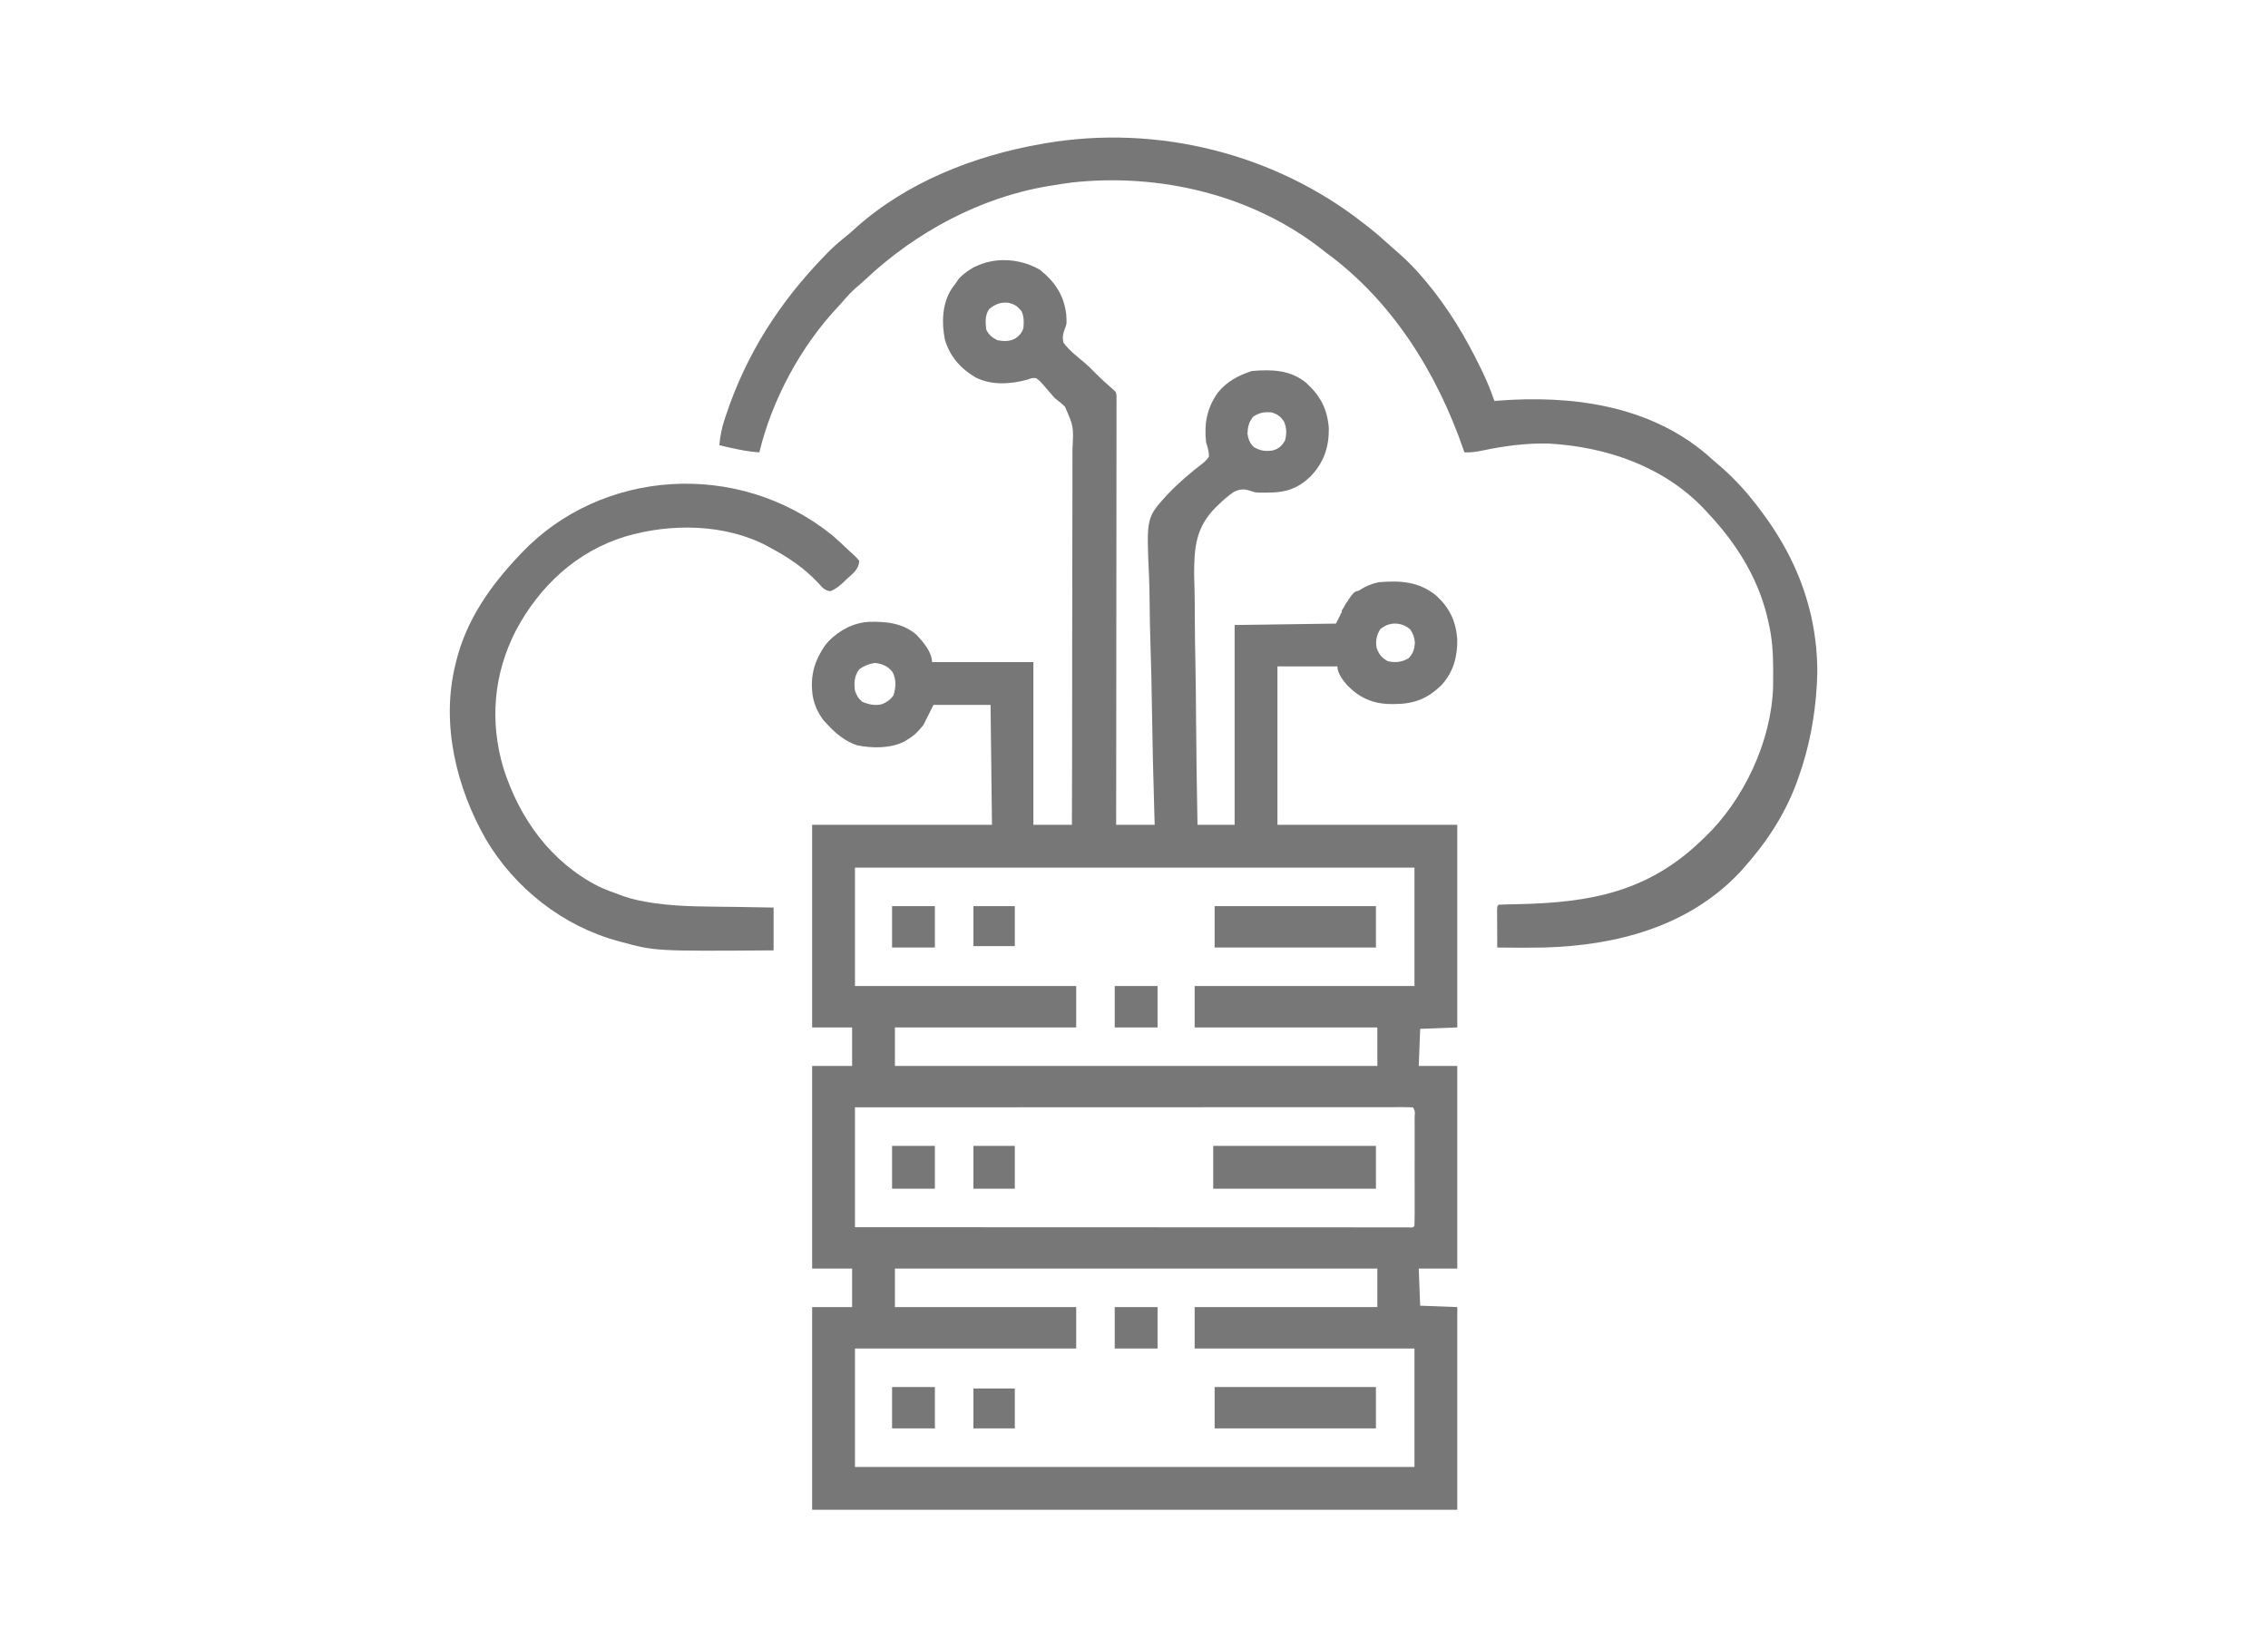
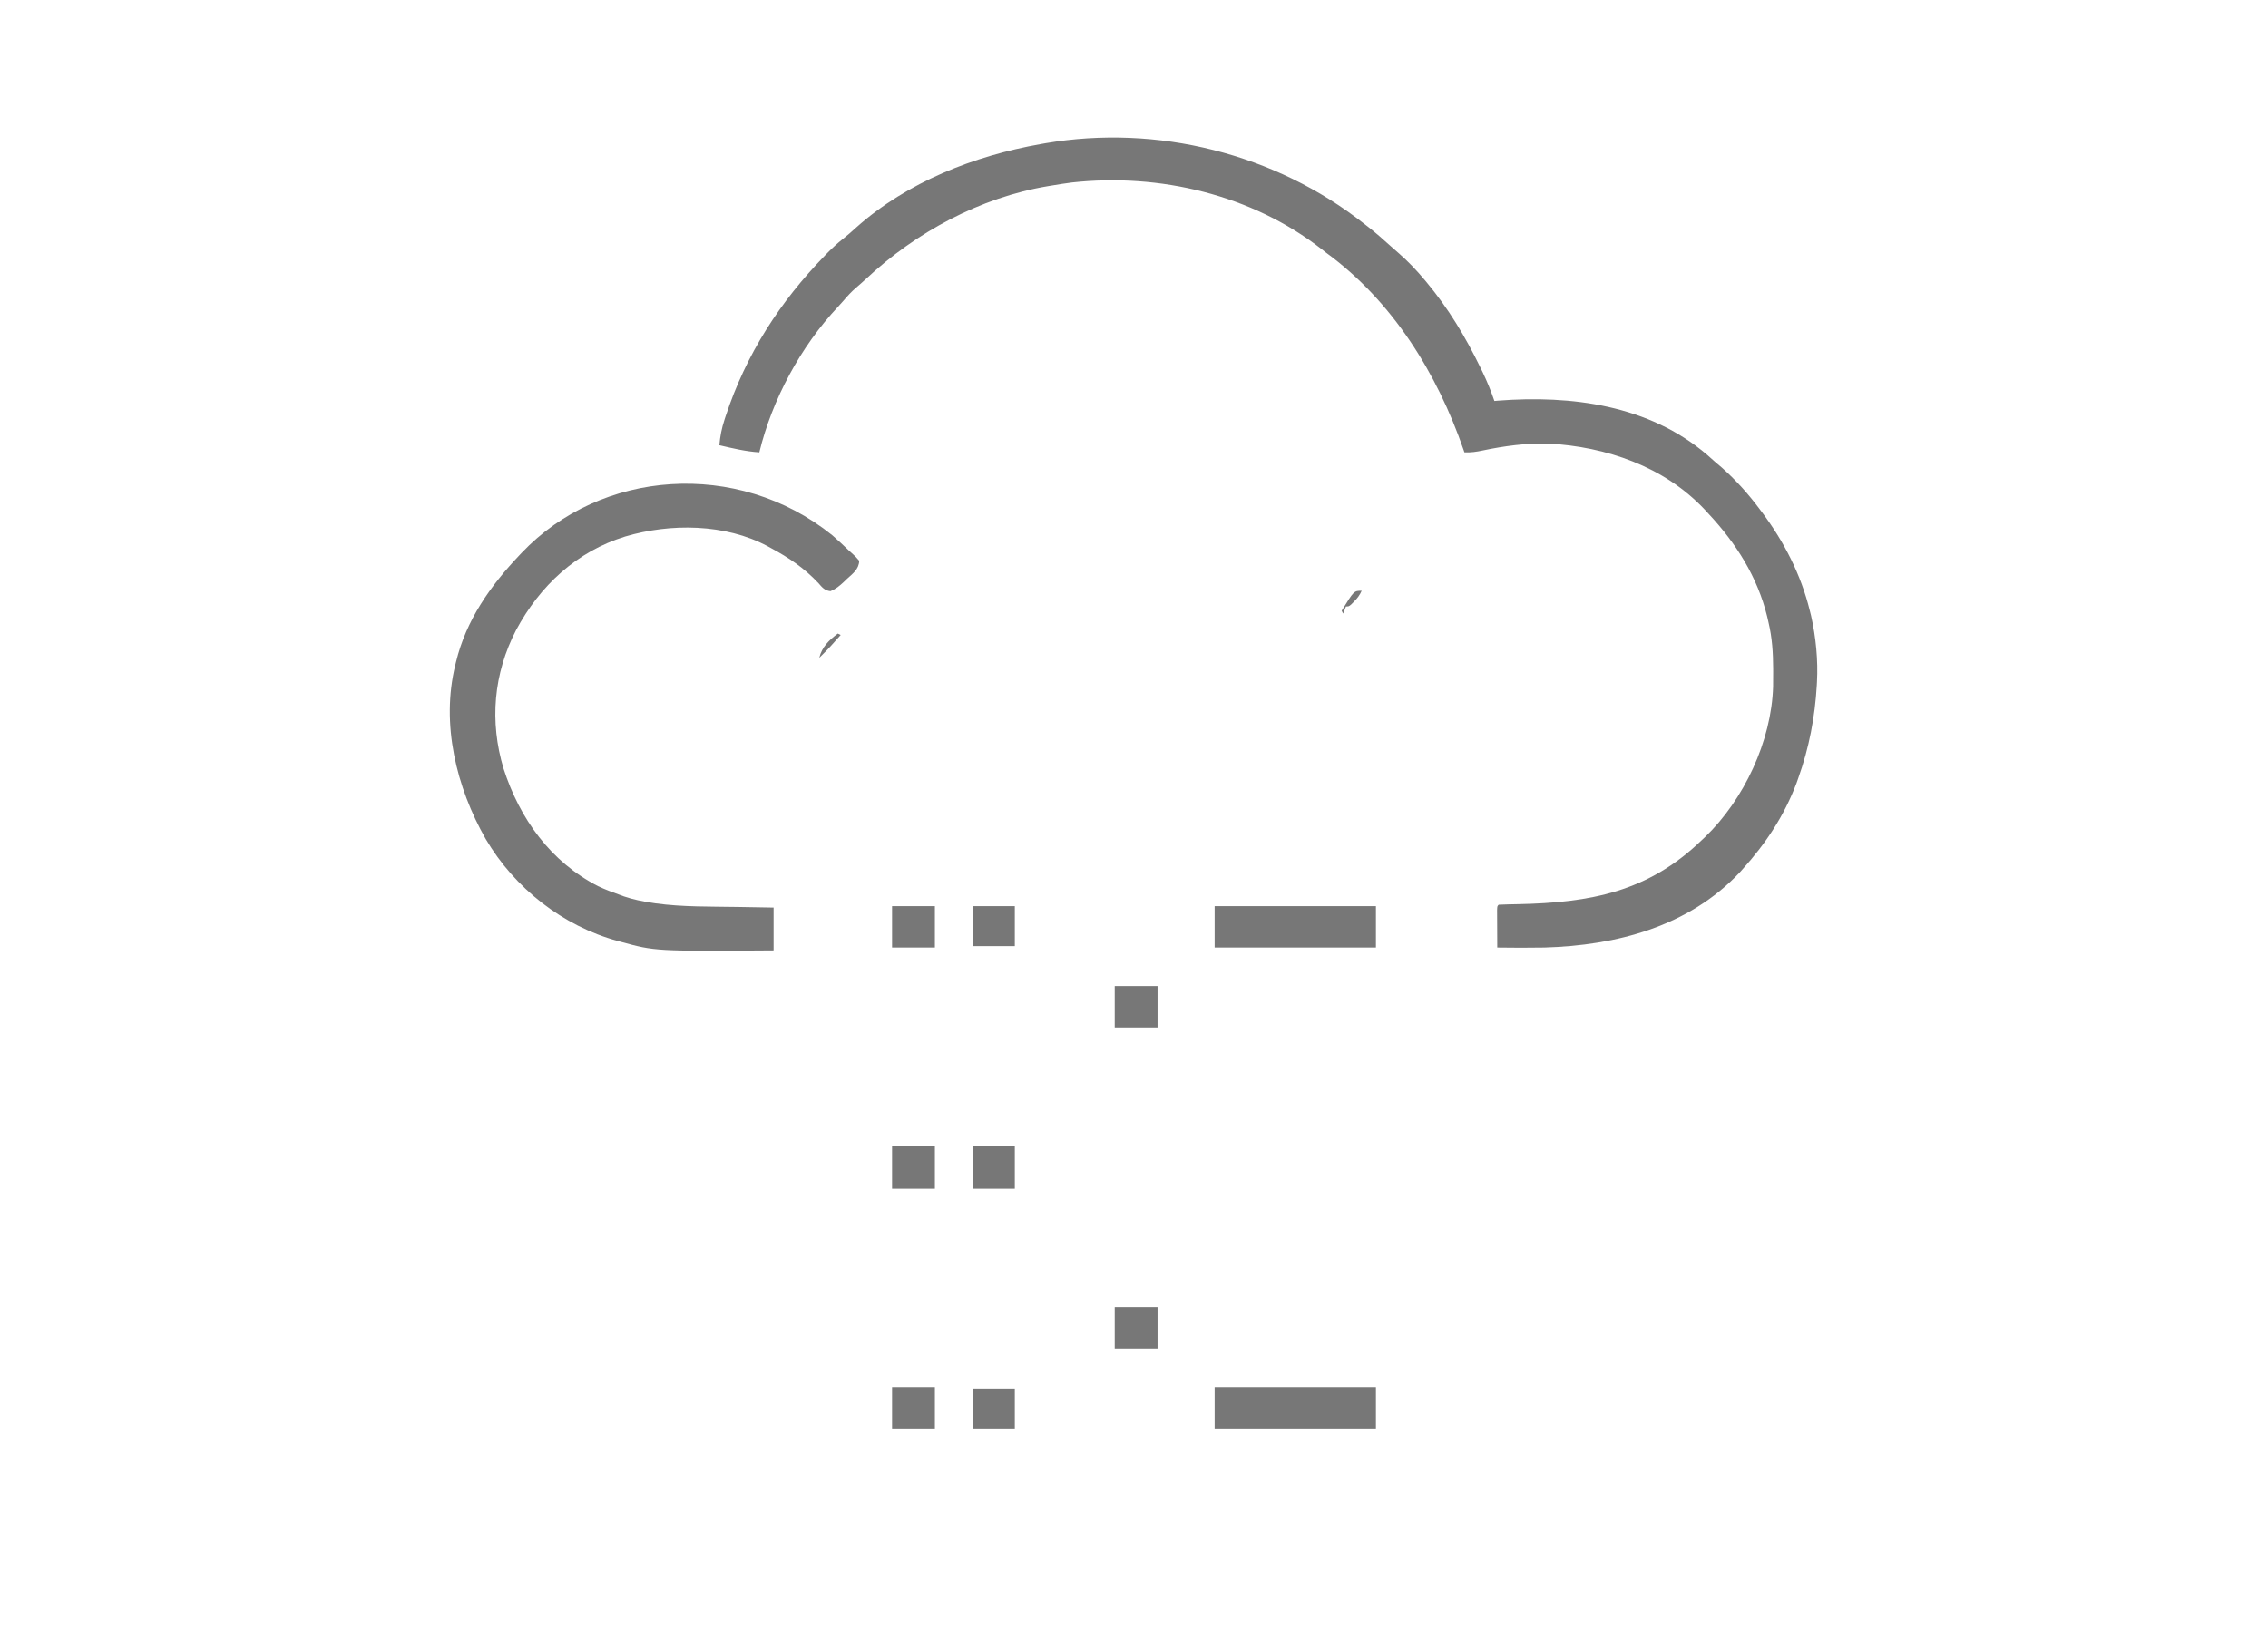
<svg xmlns="http://www.w3.org/2000/svg" version="1.1" width="1589" height="1155">
-   <path d="M0 0 C10.569 8.304 16.909 17.718 18.625 31.062 C19.07 37.961 19.07 37.961 17.574 41.664 C16.309 45.289 15.906 47.251 16.625 51.062 C20.656 56.605 26.255 60.884 31.486 65.243 C34.22 67.569 36.693 70.044 39.188 72.625 C42.668 76.153 46.26 79.473 50.031 82.688 C53.591 85.758 53.591 85.758 53.873 88.254 C53.873 89.173 53.872 90.093 53.871 91.041 C53.875 92.1 53.879 93.16 53.883 94.251 C53.877 95.424 53.872 96.597 53.866 97.806 C53.867 99.045 53.869 100.284 53.871 101.561 C53.873 105.011 53.867 108.461 53.857 111.911 C53.849 115.628 53.851 119.344 53.853 123.06 C53.854 129.503 53.848 135.946 53.836 142.388 C53.82 151.703 53.815 161.018 53.812 170.333 C53.808 185.445 53.795 200.557 53.776 215.669 C53.758 230.352 53.743 245.034 53.735 259.717 C53.734 260.621 53.734 261.526 53.733 262.458 C53.731 266.995 53.728 271.533 53.726 276.071 C53.705 313.735 53.669 351.399 53.625 389.062 C62.535 389.062 71.445 389.062 80.625 389.062 C80.541 386.391 80.456 383.719 80.369 380.966 C79.588 355.639 79.025 330.314 78.656 304.978 C78.461 291.955 78.197 278.941 77.758 265.923 C77.376 254.557 77.134 243.198 77.05 231.825 C77.001 225.816 76.889 219.826 76.607 213.823 C74.804 173.836 74.804 173.836 89.408 157.747 C94.472 152.415 99.823 147.515 105.472 142.811 C106.339 142.085 107.206 141.358 108.099 140.61 C109.752 139.255 111.436 137.938 113.153 136.666 C115.383 134.895 117.093 133.466 118.625 131.062 C118.704 127.449 117.716 124.471 116.625 121.062 C115.174 108.091 117.242 96.877 124.941 86.125 C131.336 78.291 139.124 74.229 148.625 71.062 C162.471 69.892 175.546 70.177 186.715 79.305 C196.692 88.486 201.538 97.463 202.625 111.062 C202.771 124.665 199.028 135.45 189.555 145.191 C180.825 153.45 172.325 156.241 160.562 156.25 C159.767 156.262 158.971 156.274 158.15 156.287 C151.31 156.304 151.31 156.304 148.232 155.22 C143.498 153.619 140.715 153.532 136.16 155.75 C132.12 158.417 128.592 161.574 125.122 164.937 C124.492 165.546 123.861 166.156 123.212 166.784 C109.485 180.628 108.232 194.788 108.261 213.581 C108.315 217.956 108.447 222.328 108.584 226.701 C108.733 232.427 108.719 238.153 108.725 243.881 C108.758 254.682 108.934 265.475 109.163 276.273 C109.417 288.585 109.509 300.896 109.589 313.21 C109.757 338.498 110.129 363.779 110.625 389.062 C119.205 389.062 127.785 389.062 136.625 389.062 C136.625 342.863 136.625 296.663 136.625 249.062 C171.77 248.567 171.77 248.567 207.625 248.062 C209.935 243.442 212.245 238.822 214.625 234.062 C220.267 226.097 227.96 221.093 237.625 219.062 C252.648 217.793 265.731 218.557 277.816 228.406 C287.298 237.089 291.598 246.212 292.625 259.062 C292.755 271.182 289.954 282.025 281.625 291.062 C271.806 300.821 262.066 304.462 248.312 304.438 C247.386 304.436 246.46 304.434 245.506 304.433 C233.146 304.211 223.936 299.931 215.305 291.07 C212.384 287.579 208.625 282.771 208.625 278.062 C194.765 278.062 180.905 278.062 166.625 278.062 C166.625 314.692 166.625 351.322 166.625 389.062 C208.205 389.062 249.785 389.062 292.625 389.062 C292.625 435.923 292.625 482.783 292.625 531.062 C284.045 531.393 275.465 531.722 266.625 532.062 C266.295 540.643 265.965 549.222 265.625 558.062 C274.535 558.062 283.445 558.062 292.625 558.062 C292.625 604.923 292.625 651.783 292.625 700.062 C283.715 700.062 274.805 700.062 265.625 700.062 C265.955 708.643 266.285 717.222 266.625 726.062 C275.205 726.393 283.785 726.722 292.625 727.062 C292.625 773.923 292.625 820.783 292.625 869.062 C143.465 869.062 -5.695 869.062 -159.375 869.062 C-159.375 822.202 -159.375 775.342 -159.375 727.062 C-150.135 727.062 -140.895 727.062 -131.375 727.062 C-131.375 718.153 -131.375 709.242 -131.375 700.062 C-140.615 700.062 -149.855 700.062 -159.375 700.062 C-159.375 653.202 -159.375 606.342 -159.375 558.062 C-150.135 558.062 -140.895 558.062 -131.375 558.062 C-131.375 549.153 -131.375 540.242 -131.375 531.062 C-140.615 531.062 -149.855 531.062 -159.375 531.062 C-159.375 484.202 -159.375 437.342 -159.375 389.062 C-117.795 389.062 -76.215 389.062 -33.375 389.062 C-33.705 361.342 -34.035 333.623 -34.375 305.062 C-47.575 305.062 -60.775 305.062 -74.375 305.062 C-76.685 309.683 -78.995 314.303 -81.375 319.062 C-85.161 323.606 -87.068 325.888 -91.75 328.812 C-92.645 329.385 -93.539 329.957 -94.461 330.547 C-104.293 335.66 -117.122 335.5 -127.844 333.375 C-136.096 330.593 -142.515 325.398 -148.375 319.062 C-149.2 318.196 -150.025 317.33 -150.875 316.438 C-155.754 310.462 -158.963 302.745 -159.375 295.062 C-159.425 294.231 -159.476 293.4 -159.527 292.543 C-159.956 280.297 -155.698 269.837 -147.78 260.543 C-140.175 252.528 -130.244 247.334 -119.258 246.828 C-107.265 246.538 -95.55 247.726 -86.137 256.039 C-81.631 260.842 -75.375 268.116 -75.375 275.062 C-51.945 275.062 -28.515 275.062 -4.375 275.062 C-4.375 312.683 -4.375 350.303 -4.375 389.062 C4.535 389.062 13.445 389.062 22.625 389.062 C22.746 352.705 22.816 316.347 22.805 279.989 C22.803 275.693 22.802 271.398 22.802 267.102 C22.802 265.819 22.802 265.819 22.802 264.511 C22.801 250.677 22.839 236.844 22.892 223.01 C22.945 208.808 22.956 194.606 22.929 180.404 C22.913 171.645 22.93 162.888 22.989 154.129 C23.026 148.117 23.022 142.106 22.987 136.094 C22.968 132.628 22.967 129.165 23.014 125.7 C23.853 109.972 23.853 109.972 17.777 96.11 C15.554 93.875 13.132 91.968 10.625 90.062 C9.353 88.671 8.108 87.254 6.918 85.793 C6.394 85.195 5.87 84.598 5.33 83.982 C4.285 82.789 3.254 81.582 2.236 80.365 C0.53 78.364 0.53 78.364 -2.375 76.062 C-5.35 75.9 -5.35 75.9 -8.375 77.062 C-20.288 80.31 -33.479 81.254 -44.801 75.602 C-55.448 69.236 -62.766 61.091 -66.375 49.062 C-68.742 36.896 -68.375 23.75 -61.438 13.125 C-60.431 11.76 -59.412 10.404 -58.375 9.062 C-57.777 8.176 -57.179 7.289 -56.562 6.375 C-41.926 -9.098 -17.794 -10.215 0 0 Z M-35.25 27.562 C-38.33 31.669 -38.041 37.199 -37.375 42.062 C-35.652 45.71 -33.151 47.666 -29.562 49.5 C-24.91 50.321 -20.731 50.472 -16.566 47.98 C-13.87 45.84 -12.473 44.356 -11.375 41.062 C-10.959 36.789 -10.899 33.158 -12.625 29.188 C-15.665 25.497 -17.422 24.281 -22.188 23.188 C-27.364 22.705 -31.175 24.302 -35.25 27.562 Z M149.625 103.062 C146.608 106.807 145.787 110.288 145.625 115.062 C146.239 118.921 147.275 121.906 150.293 124.492 C154.725 127.057 158.559 127.537 163.578 126.672 C167.65 125.46 169.873 123.387 171.938 119.75 C173.146 115.027 173.132 111.381 171.375 106.812 C168.943 102.991 166.89 101.484 162.625 100.062 C157.399 99.668 154.033 100.157 149.625 103.062 Z M238.625 252.062 C235.984 256.311 235.19 260.477 236.188 265.375 C237.975 269.959 239.658 271.883 243.812 274.375 C249.118 275.672 253.87 275.108 258.562 272.312 C261.747 268.838 262.513 266.297 262.938 261.625 C262.589 257.648 261.817 255.389 259.625 252.062 C253.259 246.788 244.84 246.63 238.625 252.062 Z M-126.375 280.062 C-129.829 284.703 -130.106 289.474 -129.375 295.062 C-128.134 298.588 -127.083 300.459 -124.25 302.875 C-119.562 304.811 -115.106 305.82 -110.121 304.438 C-106.619 302.889 -104.68 301.473 -102.375 298.375 C-100.679 292.758 -100.298 287.569 -102.938 282.188 C-106.416 277.728 -109.8 276.446 -115.312 275.625 C-119.547 276.23 -122.882 277.587 -126.375 280.062 Z M-129.375 419.062 C-129.375 446.452 -129.375 473.842 -129.375 502.062 C-78.225 502.062 -27.075 502.062 25.625 502.062 C25.625 511.632 25.625 521.202 25.625 531.062 C-16.285 531.062 -58.195 531.062 -101.375 531.062 C-101.375 539.972 -101.375 548.883 -101.375 558.062 C10.165 558.062 121.705 558.062 236.625 558.062 C236.625 549.153 236.625 540.242 236.625 531.062 C194.385 531.062 152.145 531.062 108.625 531.062 C108.625 521.492 108.625 511.923 108.625 502.062 C159.445 502.062 210.265 502.062 262.625 502.062 C262.625 474.673 262.625 447.283 262.625 419.062 C133.265 419.062 3.905 419.062 -129.375 419.062 Z M-129.375 587.062 C-129.375 614.783 -129.375 642.503 -129.375 671.062 C-79.581 671.085 -29.787 671.103 20.007 671.114 C25.879 671.115 31.751 671.116 37.623 671.117 C38.792 671.118 39.961 671.118 41.166 671.118 C60.122 671.123 79.078 671.13 98.034 671.14 C117.469 671.149 136.904 671.155 156.339 671.157 C168.342 671.158 180.345 671.162 192.347 671.17 C200.566 671.176 208.785 671.177 217.004 671.176 C221.753 671.175 226.503 671.176 231.252 671.182 C235.593 671.187 239.933 671.187 244.274 671.183 C245.851 671.183 247.428 671.184 249.006 671.187 C251.136 671.191 253.266 671.189 255.396 671.186 C257.177 671.186 257.177 671.186 258.994 671.187 C261.55 671.362 261.55 671.362 262.625 670.062 C262.725 667.512 262.761 664.989 262.754 662.438 C262.756 661.639 262.758 660.841 262.76 660.018 C262.764 657.366 262.761 654.714 262.758 652.062 C262.758 650.228 262.759 648.393 262.761 646.559 C262.762 642.708 262.76 638.858 262.755 635.008 C262.75 630.061 262.753 625.114 262.759 620.167 C262.763 616.377 262.761 612.587 262.759 608.797 C262.758 606.973 262.759 605.148 262.761 603.324 C262.764 600.778 262.76 598.233 262.754 595.688 C262.757 594.545 262.757 594.545 262.761 593.38 C263.058 589.932 263.058 589.932 261.625 587.062 C259.55 586.965 257.472 586.939 255.396 586.939 C254.734 586.938 254.073 586.937 253.392 586.936 C251.148 586.933 248.904 586.938 246.661 586.942 C245.047 586.942 243.434 586.941 241.82 586.94 C237.364 586.937 232.908 586.941 228.453 586.946 C223.656 586.951 218.859 586.949 214.062 586.949 C205.744 586.948 197.426 586.951 189.108 586.957 C177.081 586.965 165.054 586.967 153.028 586.969 C133.517 586.971 114.007 586.978 94.496 586.987 C75.539 586.996 56.581 587.003 37.623 587.008 C35.872 587.008 35.872 587.008 34.085 587.008 C28.227 587.01 22.37 587.011 16.512 587.012 C-32.117 587.023 -80.746 587.041 -129.375 587.062 Z M-101.375 700.062 C-101.375 708.972 -101.375 717.883 -101.375 727.062 C-59.465 727.062 -17.555 727.062 25.625 727.062 C25.625 736.633 25.625 746.202 25.625 756.062 C-25.525 756.062 -76.675 756.062 -129.375 756.062 C-129.375 783.452 -129.375 810.842 -129.375 839.062 C-0.015 839.062 129.345 839.062 262.625 839.062 C262.625 811.673 262.625 784.283 262.625 756.062 C211.805 756.062 160.985 756.062 108.625 756.062 C108.625 746.492 108.625 736.923 108.625 727.062 C150.865 727.062 193.105 727.062 236.625 727.062 C236.625 718.153 236.625 709.242 236.625 700.062 C125.085 700.062 13.545 700.062 -101.375 700.062 Z " fill="#777777" transform="translate(728.375,188.938)" />
  <path d="M0 0 C0.857 0.665 1.714 1.33 2.598 2.016 C7.793 6.095 12.742 10.389 17.621 14.84 C19.783 16.803 21.975 18.72 24.188 20.625 C30.657 26.276 36.485 32.42 42 39 C42.424 39.505 42.848 40.01 43.285 40.53 C58.741 59.053 70.819 79.149 81.312 100.812 C82.069 102.369 82.069 102.369 82.84 103.957 C85.968 110.515 88.653 117.124 91 124 C91.795 123.928 92.591 123.856 93.41 123.781 C145.082 119.802 199.23 126.867 240 161.688 C242.014 163.444 244.007 165.22 246 167 C247.354 168.146 248.708 169.292 250.062 170.438 C260.208 179.432 268.92 189.137 277 200 C277.425 200.564 277.85 201.129 278.289 201.71 C293.896 222.503 305.782 245.67 312 271 C312.294 272.178 312.588 273.356 312.891 274.57 C316.235 289.489 317.852 305.726 317 321 C316.959 321.766 316.918 322.532 316.875 323.322 C315.585 345.507 311.489 367.065 304 388 C303.562 389.243 303.123 390.485 302.672 391.766 C294.071 414.603 281.242 433.985 265 452 C263.929 453.199 263.929 453.199 262.836 454.422 C226.91 492.428 176.493 505.55 126 507 C115.002 507.218 103.999 507.137 93 507 C92.975 502.888 92.957 498.777 92.945 494.665 C92.94 493.265 92.933 491.865 92.925 490.466 C92.912 488.458 92.907 486.449 92.902 484.441 C92.897 483.232 92.892 482.022 92.886 480.776 C93 478 93 478 94 477 C96.313 476.864 98.629 476.796 100.945 476.754 C102.418 476.723 103.891 476.691 105.364 476.659 C106.53 476.636 106.53 476.636 107.718 476.612 C158.184 475.566 198.664 468.024 236 432 C236.788 431.264 237.575 430.528 238.387 429.77 C265.885 403.423 285.135 362.269 286.264 324.17 C286.327 320.717 286.33 317.266 286.312 313.812 C286.31 312.725 286.31 312.725 286.308 311.616 C286.267 300.486 285.608 289.848 283 279 C282.565 277.08 282.565 277.08 282.121 275.121 C275.299 247.291 260.428 223.791 241 203 C240.14 202.063 239.28 201.126 238.395 200.16 C209.847 169.802 169.386 156.038 128.633 153.816 C113.303 153.478 97.844 155.519 82.877 158.679 C78.498 159.594 74.506 160.219 70 160 C69.723 159.189 69.723 159.189 69.44 158.361 C50.89 104.564 19.567 53.984 -27 20 C-27.918 19.276 -28.836 18.551 -29.781 17.805 C-78.713 -20.544 -143.566 -35.825 -204.913 -29.127 C-209.629 -28.527 -214.314 -27.799 -219 -27 C-219.857 -26.861 -220.713 -26.722 -221.596 -26.578 C-269.103 -18.703 -314.375 5.715 -349.316 38.504 C-351.603 40.631 -353.93 42.671 -356.312 44.688 C-359.576 47.521 -362.393 50.576 -365.18 53.875 C-366.401 55.301 -367.657 56.697 -368.945 58.062 C-394.958 85.707 -415.069 123.066 -424 160 C-433.567 159.383 -442.692 157.18 -452 155 C-451.462 148.685 -450.357 143.073 -448.375 137.062 C-448.108 136.242 -447.842 135.421 -447.567 134.576 C-433.265 91.228 -409.732 54.62 -378 22 C-377.402 21.385 -376.804 20.77 -376.188 20.137 C-372.82 16.718 -369.388 13.552 -365.625 10.562 C-362.289 7.884 -359.064 5.168 -355.938 2.25 C-320.349 -29.454 -273.426 -47.811 -227 -56 C-225.884 -56.199 -224.768 -56.398 -223.618 -56.603 C-145.201 -70.004 -62.567 -49.459 0 0 Z " fill="#777777" transform="translate(956,157)" />
  <path d="M0 0 C3.913 3.429 7.756 6.938 11.492 10.561 C12.552 11.573 13.64 12.556 14.747 13.518 C16.441 15.047 16.441 15.047 19 18 C18.682 24.062 14.516 26.885 10.312 30.75 C9.604 31.434 8.896 32.119 8.166 32.824 C5.151 35.636 2.671 37.728 -1.172 39.285 C-5.248 38.874 -7.004 36.624 -9.562 33.688 C-19.366 23.216 -30.394 15.735 -43 9 C-43.715 8.602 -44.431 8.203 -45.168 7.793 C-74.849 -8.092 -113.283 -8.435 -145 1 C-179.005 11.462 -204.733 35.474 -221.375 66.5 C-237.229 97.124 -240.121 130.66 -230.184 163.648 C-218.833 198.924 -197.194 228.87 -164 246 C-159.111 248.313 -154.095 250.195 -149 252 C-147.979 252.379 -146.958 252.758 -145.906 253.148 C-139.375 255.387 -132.808 256.666 -126 257.688 C-125.225 257.807 -124.45 257.926 -123.652 258.05 C-104.709 260.641 -85.264 260.244 -66.188 260.562 C-63.73 260.606 -61.272 260.649 -58.814 260.693 C-52.876 260.799 -46.938 260.9 -41 261 C-41 270.9 -41 280.8 -41 291 C-123.914 291.589 -123.914 291.589 -148 285 C-149.04 284.723 -149.04 284.723 -150.102 284.441 C-188.719 273.956 -222.407 247.434 -242.676 212.983 C-263.32 176.758 -274.14 132.253 -264 91 C-263.839 90.318 -263.678 89.636 -263.512 88.933 C-256.376 59.543 -239.544 35.655 -219 14 C-218.52 13.491 -218.04 12.983 -217.546 12.459 C-162.019 -46.002 -66.429 -53.367 0 0 Z " fill="#777777" transform="translate(583,375)" />
-   <path d="M0 0 C37.62 0 75.24 0 114 0 C114 9.9 114 19.8 114 30 C76.38 30 38.76 30 0 30 C0 20.1 0 10.2 0 0 Z " fill="#777777" transform="translate(850,803)" />
  <path d="M0 0 C37.29 0 74.58 0 113 0 C113 9.57 113 19.14 113 29 C75.71 29 38.42 29 0 29 C0 19.43 0 9.86 0 0 Z " fill="#777777" transform="translate(851,972)" />
  <path d="M0 0 C37.29 0 74.58 0 113 0 C113 9.57 113 19.14 113 29 C75.71 29 38.42 29 0 29 C0 19.43 0 9.86 0 0 Z " fill="#777777" transform="translate(851,635)" />
  <path d="M0 0 C9.9 0 19.8 0 30 0 C30 9.9 30 19.8 30 30 C20.1 30 10.2 30 0 30 C0 20.1 0 10.2 0 0 Z " fill="#777777" transform="translate(625,803)" />
  <path d="M0 0 C9.9 0 19.8 0 30 0 C30 9.57 30 19.14 30 29 C20.1 29 10.2 29 0 29 C0 19.43 0 9.86 0 0 Z " fill="#777777" transform="translate(625,972)" />
  <path d="M0 0 C9.9 0 19.8 0 30 0 C30 9.57 30 19.14 30 29 C20.1 29 10.2 29 0 29 C0 19.43 0 9.86 0 0 Z " fill="#777777" transform="translate(781,916)" />
  <path d="M0 0 C9.57 0 19.14 0 29 0 C29 9.9 29 19.8 29 30 C19.43 30 9.86 30 0 30 C0 20.1 0 10.2 0 0 Z " fill="#777777" transform="translate(682,803)" />
  <path d="M0 0 C9.9 0 19.8 0 30 0 C30 9.57 30 19.14 30 29 C20.1 29 10.2 29 0 29 C0 19.43 0 9.86 0 0 Z " fill="#777777" transform="translate(781,691)" />
  <path d="M0 0 C9.9 0 19.8 0 30 0 C30 9.57 30 19.14 30 29 C20.1 29 10.2 29 0 29 C0 19.43 0 9.86 0 0 Z " fill="#777777" transform="translate(625,635)" />
  <path d="M0 0 C9.57 0 19.14 0 29 0 C29 9.24 29 18.48 29 28 C19.43 28 9.86 28 0 28 C0 18.76 0 9.52 0 0 Z " fill="#777777" transform="translate(682,973)" />
  <path d="M0 0 C9.57 0 19.14 0 29 0 C29 9.24 29 18.48 29 28 C19.43 28 9.86 28 0 28 C0 18.76 0 9.52 0 0 Z " fill="#777777" transform="translate(682,635)" />
  <path d="M0 0 C-1.398 3.158 -3.052 5.323 -5.5 7.75 C-6.413 8.67 -6.413 8.67 -7.344 9.609 C-9 11 -9 11 -11 11 C-11.66 12.65 -12.32 14.3 -13 16 C-13.33 15.34 -13.66 14.68 -14 14 C-5.399 0 -5.399 0 0 0 Z " fill="#777777" transform="translate(954,414)" />
-   <path d="M0 0 C0.66 0.33 1.32 0.66 2 1 C1.319 1.33 0.639 1.66 -0.062 2 C-2.796 3.861 -4.398 5.498 -6.5 8 C-9.072 11.061 -11.348 13.229 -15 15 C-11.76 7.709 -6.586 4.095 0 0 Z " fill="#777777" transform="translate(683,187)" />
  <path d="M0 0 C0.66 0.33 1.32 0.66 2 1 C0.564 2.605 -0.874 4.209 -2.312 5.812 C-3.113 6.706 -3.914 7.599 -4.738 8.52 C-6.453 10.4 -8.18 12.223 -10 14 C-10.557 14.557 -11.114 15.114 -11.688 15.688 C-12.121 16.121 -12.554 16.554 -13 17 C-11.147 9.402 -6.165 4.533 0 0 Z " fill="#777777" transform="translate(587,444)" />
</svg>